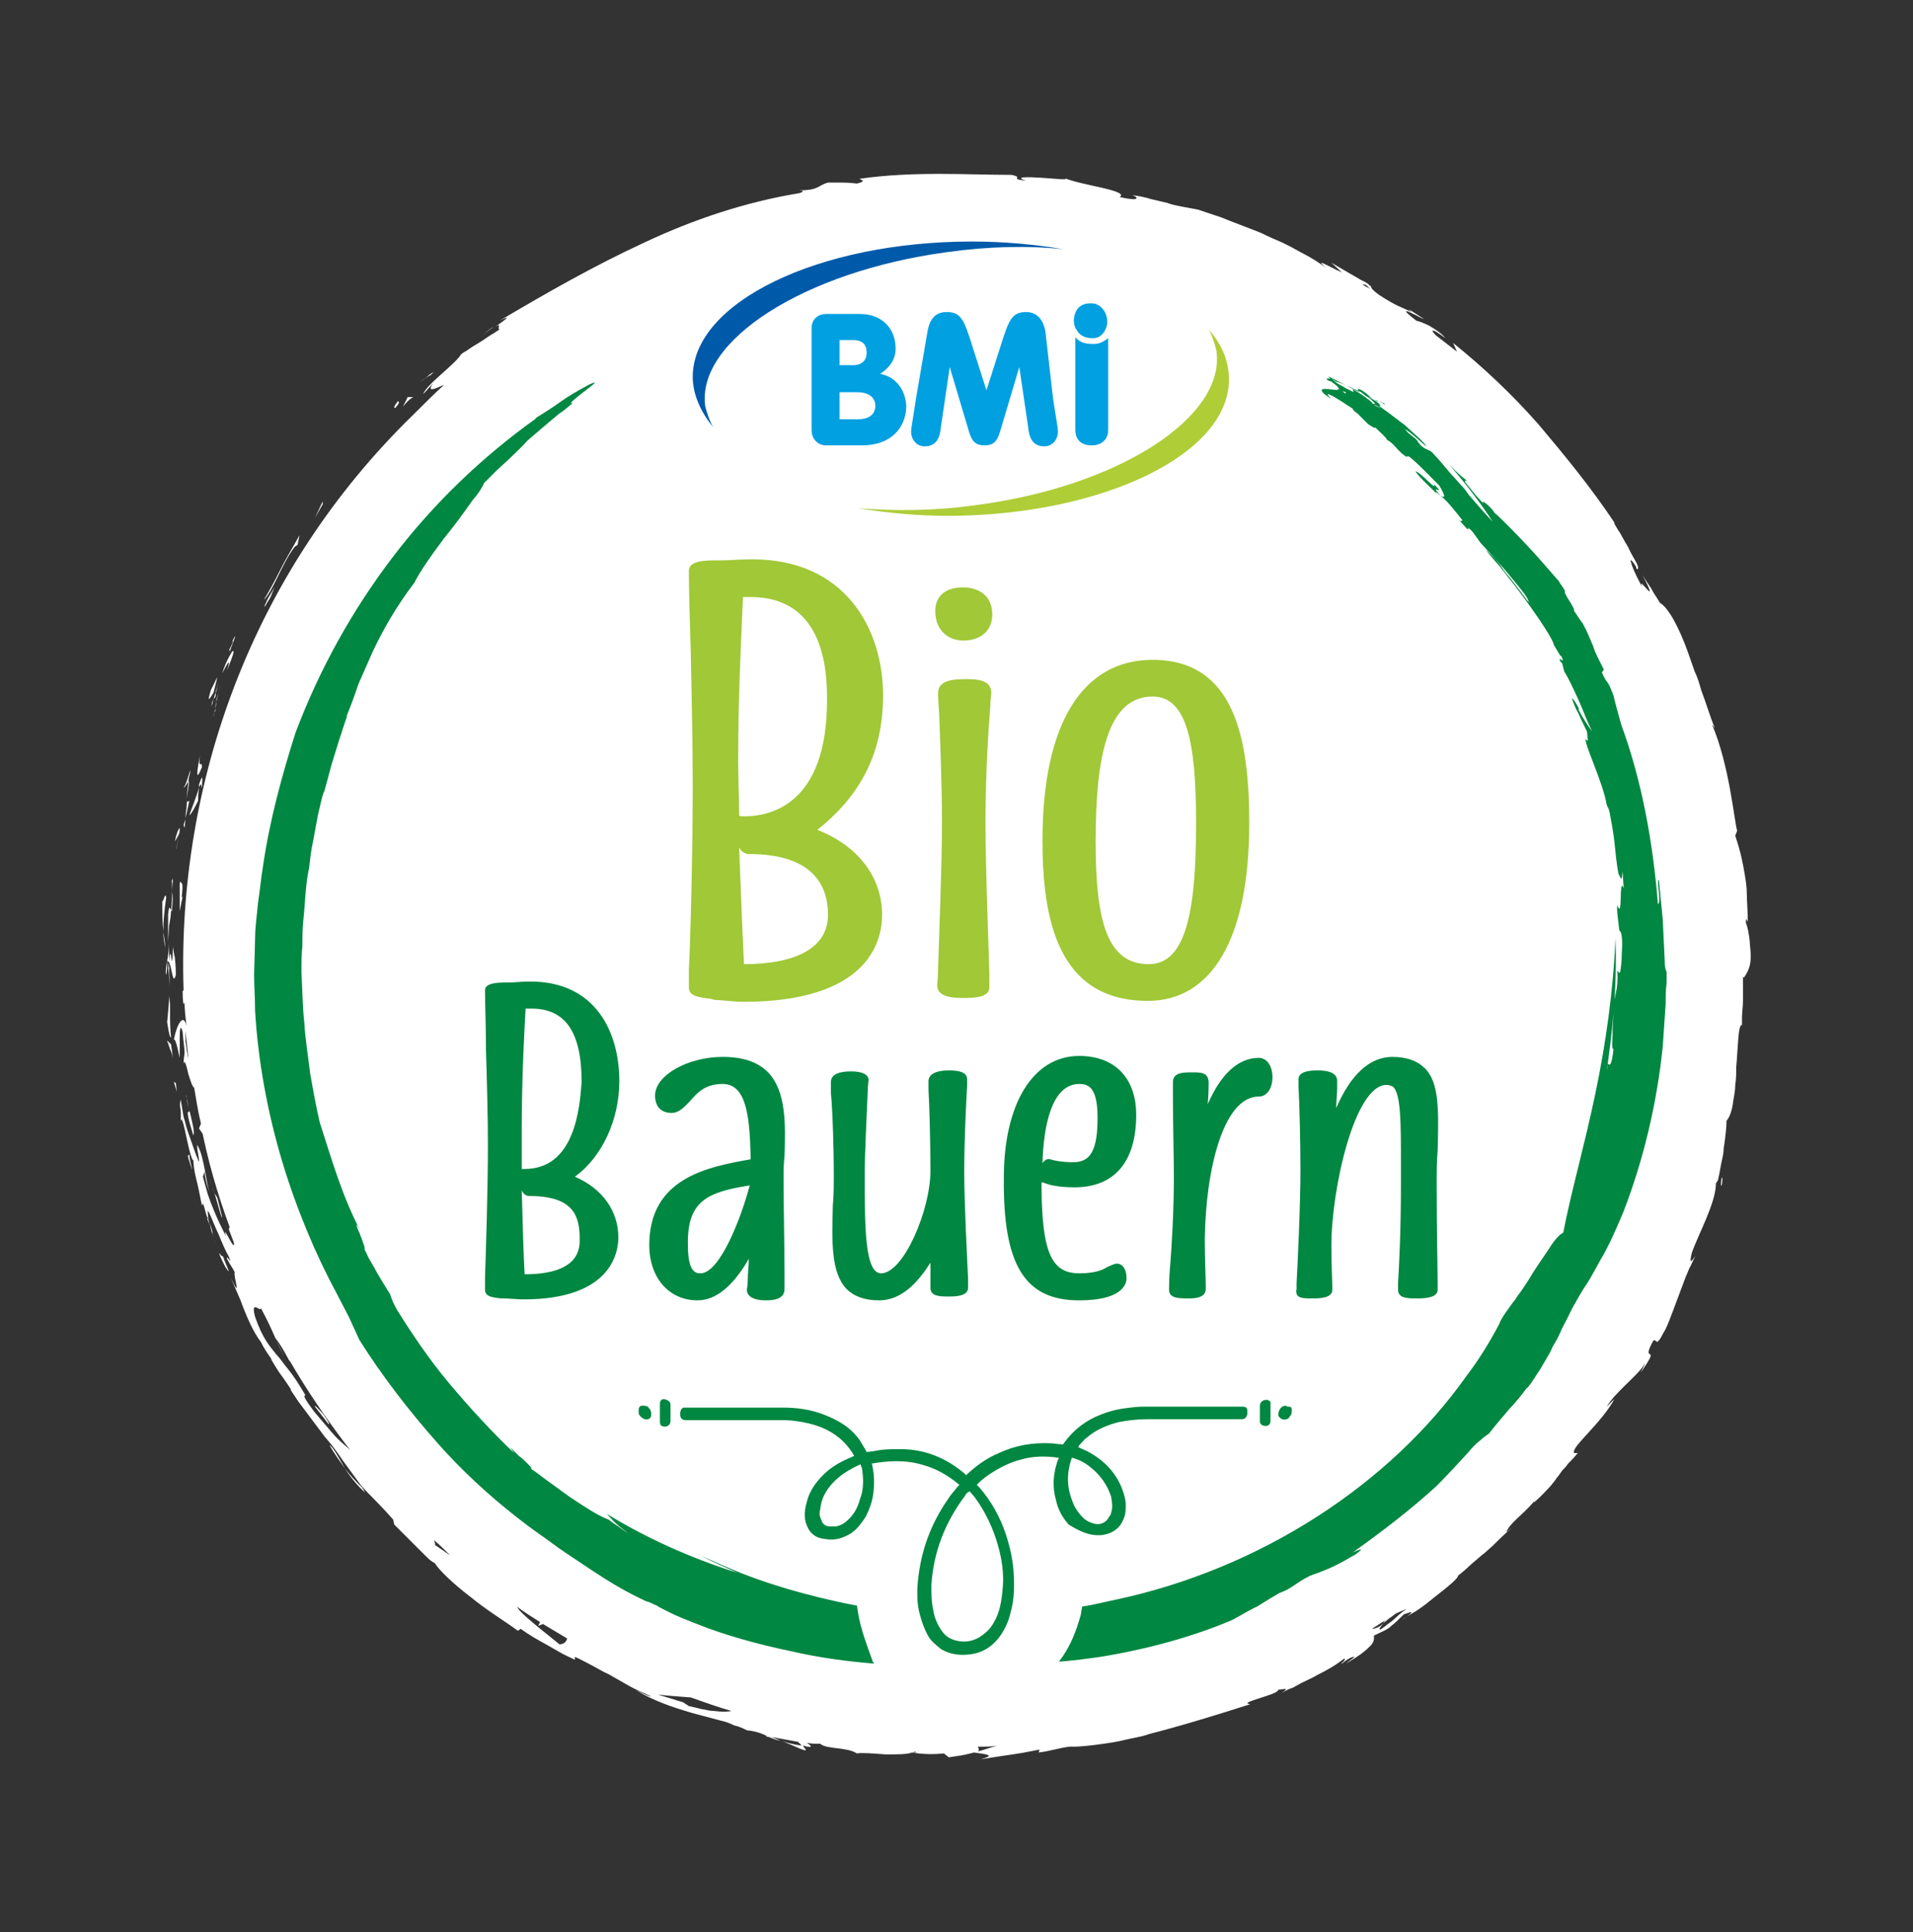
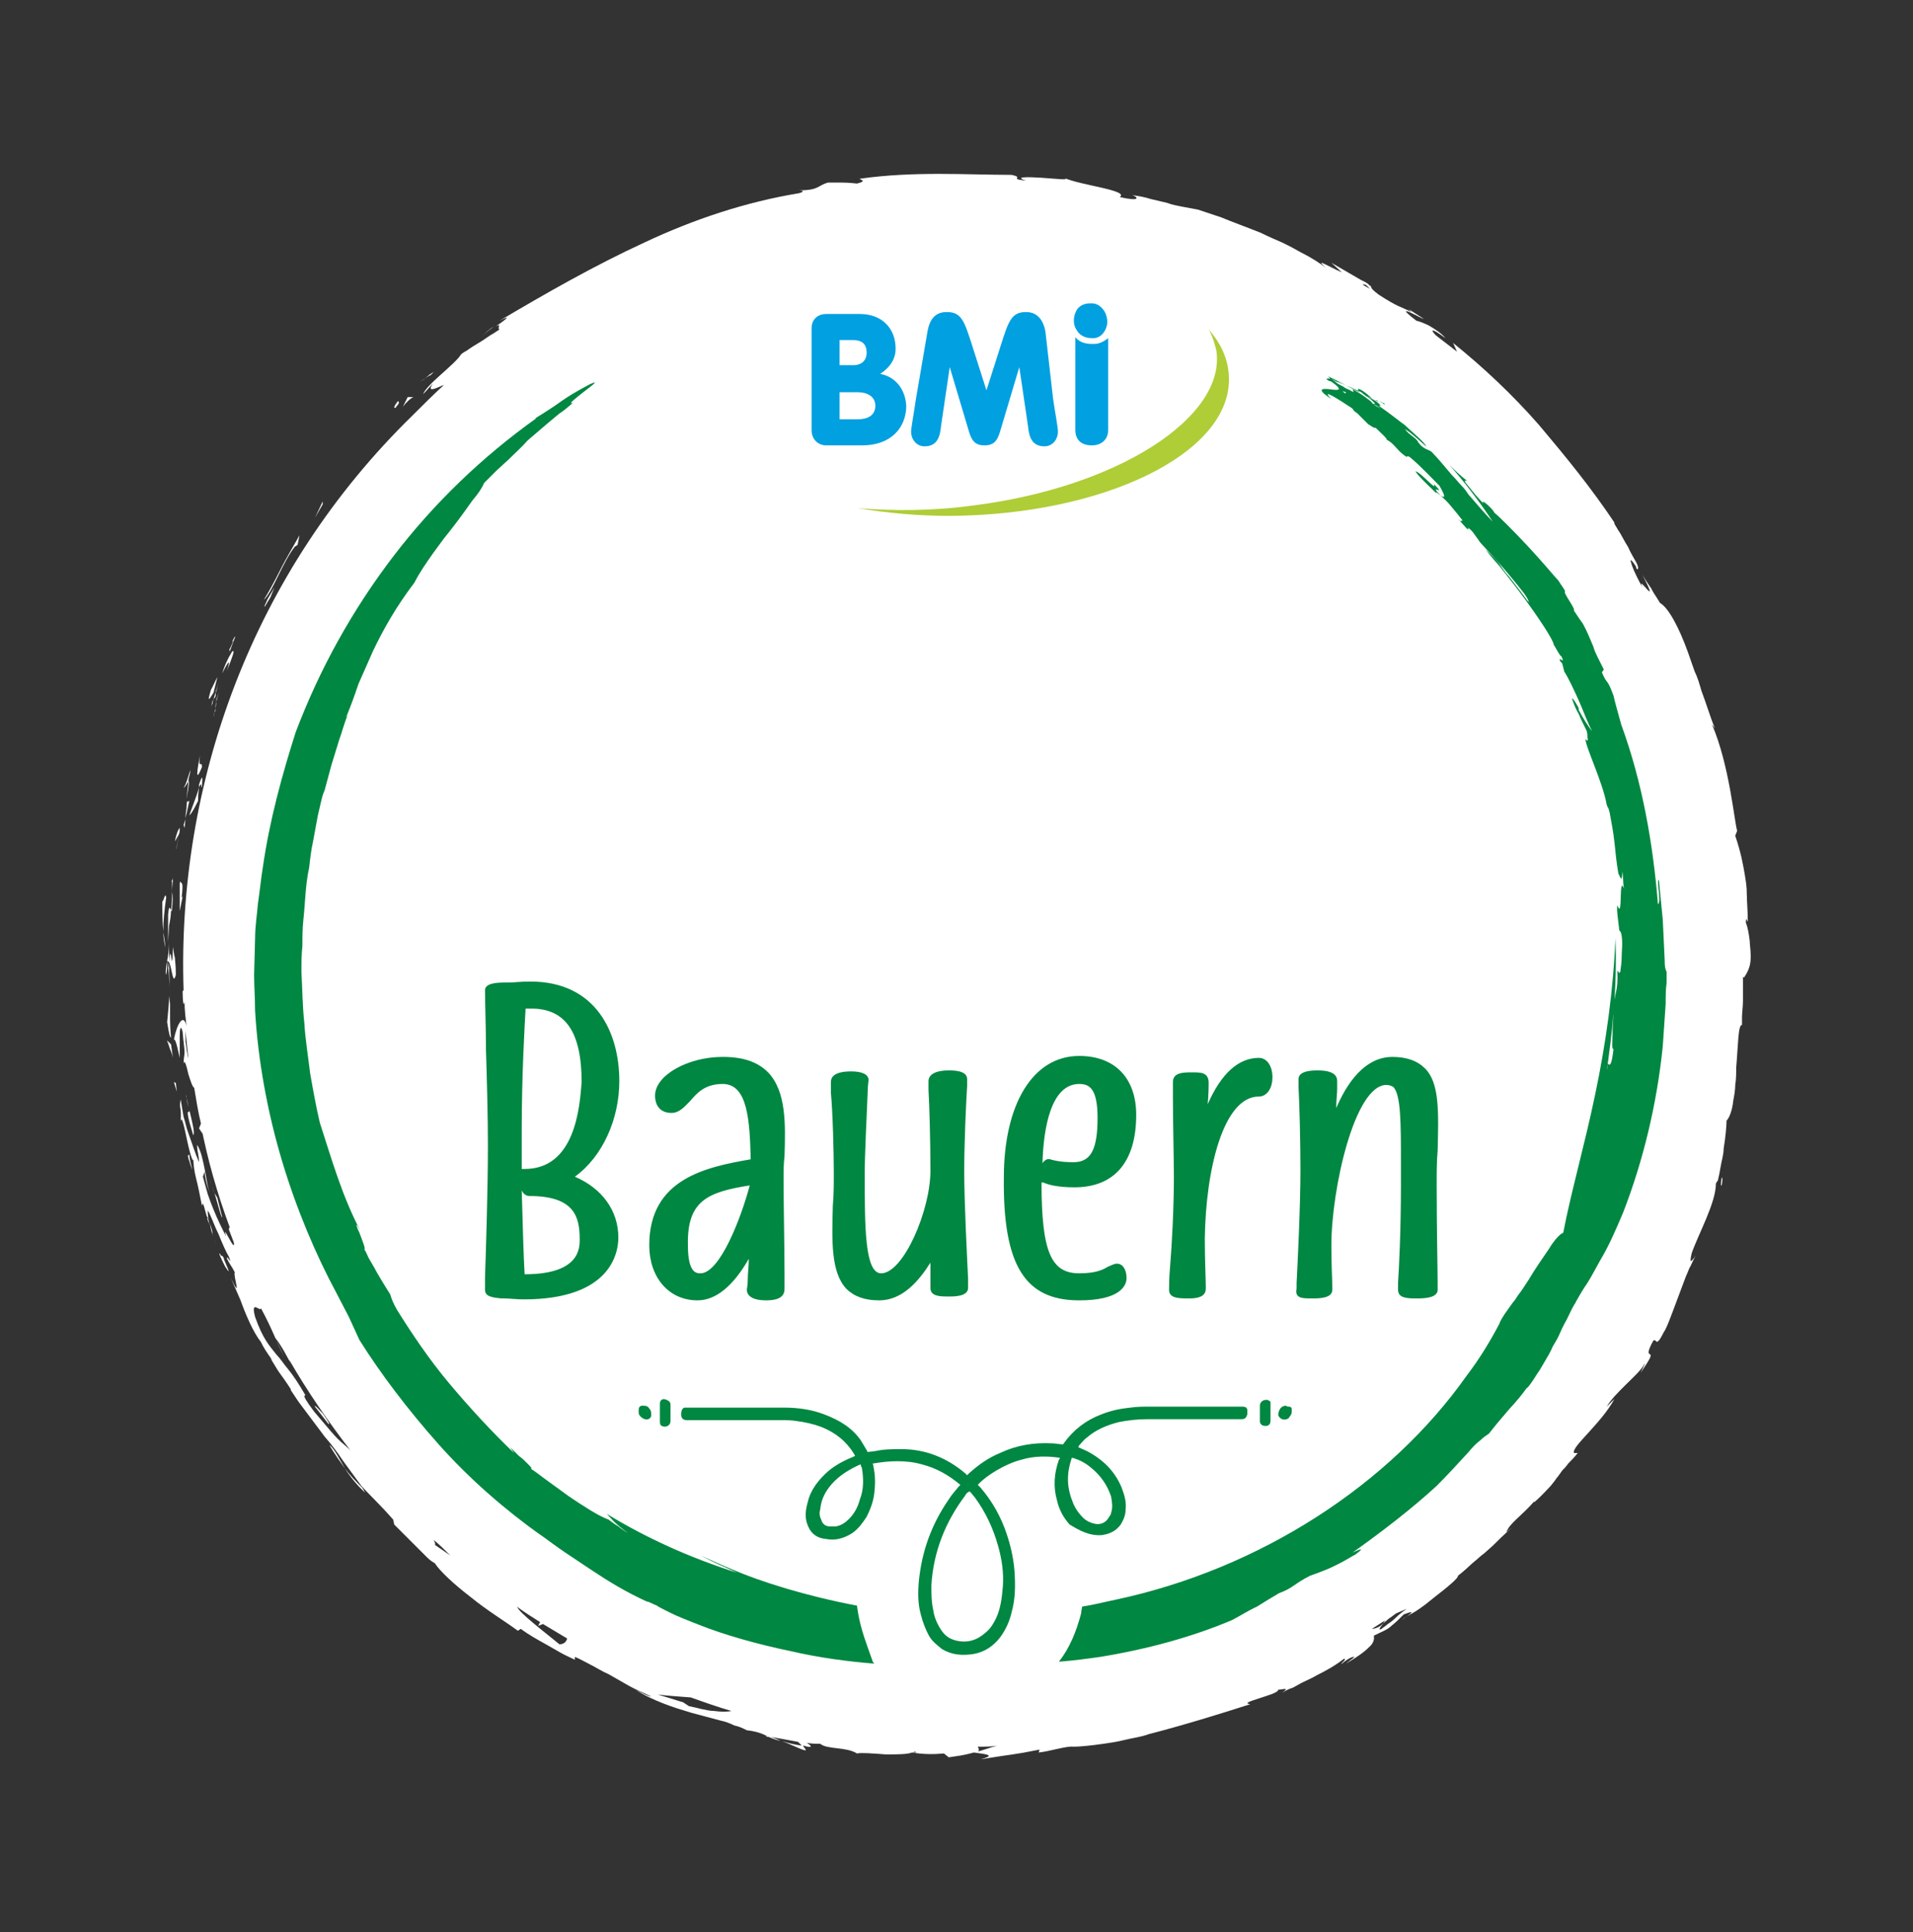
<svg xmlns="http://www.w3.org/2000/svg" viewBox="0 0 198 200" enable-background="new 0 0 198 200">
  <rect x="0" y="0" width="198" height="200" fill="#333333" stroke="none" />
  <style type="text/css">.st0{fill:#FFFFFF;} .st1{fill:#005AAA;} .st2{fill:#00A0E1;} .st3{fill:#AFCD37;} .st4{fill:#A0C837;} .st5{fill:#008741;}</style>
  <path class="st0" d="M20.9 79.4c0-.8-.4.4-.2-1.2-.2 1-.6 3.2.2 1.2zm-1.4 1.5l-.2 1.8c.3-1.6.3-1.9.2-1.8zm0 0s0-.3.1-.6.1-.6.1-.6c-.2.6-.5 1.7-.7 1.8.1.1.4-.5.5-.6zm1.1.6c-.3 1.1-.9 2.5-1 2.9.3-.3.5-.7.9-1.5 0-.3 0-.6.1-1.4.3-.7.2 0 .3 0 0-.5.2-1.8-.3-.3v.3zm-1.3 2.2c-.1.5-.1 1-.1 1s.1-.5.2-.9c.1-.5.2-.9.2-.9-.1 0-.3.3-.2-.2 0 0-.1.5-.1 1zm.2.7zm-.4 1.3l.1-.9-.2.6.1.3zm-1.4 3.4v-1.8.9.9zm-.6 9c0-.5-.1-1-.2-1.6 0 .5.1 1 .2 1.6zm.1-5.2c-.1-.8-.4 1-.4.2 0 1.3 0 2.4.1 3.3 0-1 .1-2.1.3-3.5zm.5 15.2l-.2-.2-.2-.2s0 .1.1.3l.2.6c.2.4.3.9.3.9l-.2-1.4zm1-22.6v.2-.2zm-.1 6.2v2.6l.3-1.5-.1.1c.2-1.7 0-1.4-.1-1.6-.1-.1-.1.1-.1.4zm-.1-5.3c-.1.8-.2 1.3-.3 1.5.1-.1.2-.6.3-1.5zm.1-.7c-.1.1-.3.4-.5 1.4l.4-.7c.1-.2.1-.4.1-.7zm14.8-33.8l-.8 1.7.8-1.4v-.3zm-2.9 4.7l.3-.2.2-1c-.6 1.1-1.4 2.4-2 3.6-.6 1.2-1.2 2.3-1.7 3.1.9-.8 1.9-3.8 3.2-5.5zm-6.3 9.7c.5-1.2-.5.6 0 0zm-3.2 15.1zm20-39.3c.5-.5.2-.5.2-.6-.8 1-.1.7-.2.6zm3.7-3.4l.2-.2s-.4.2-.7.5c-.3.3-.7.5-.7.5l.9-.6c.1 0 .2-.1.3-.2zm-1.9 2.4h-.6l-.5 1c.3-.4.8-.9 1.1-1zm-15.4 21.7s.2-.3.3-.5c.2-.3.3-.5.3-.5l.4-1c-.1.2-.4.7-.7 1.2-.2.5-.4.8-.3.8zm-5.4 10c0-.2.1-.4.1-.4-.1.1-.2.3-.2.8 0 0 0-.2.1-.4zm.1-1.1l.4-1.6c-.2.3-.8 1.7-.6 1.1-.5 1.6-.3 1.3.2.5zm2.2-5.7c-.1.1-.1.2-.1.2-.1.2-.2.6-.5 1.1.3-.2-.4 1.4.6-1.3zm-2 5.6c.1.2.1-.2.3-.9l-.5 1.7c.1-.2.3-.2.2-.8zm1.2-2.2c.6-1.5.8-2.1.6-2-.1 0-.2.3-.4.6-.2.4-.5 1-.7 1.7.4-.8 1-1.9.5-.3zm-1.3 4.3c-.1.3-.1.5-.1.5l.1-.5c.1 0 .1-.2.1-.5s.1-.6.2-1c.2-.7.4-1.5.4-1.5s-.2.9-.5 1.7c0 .5-.1 1-.2 1.3zm-4.5 20.5c-.1-.2-.2-.6-.3.5v2.8l.1-1.7c.1-.5.2-1 .2-1.6zm-.1 10v-.6.3l-.1-.8c0 .9-.1 1.5-.2 2.7.2 1.3.3 1.6.4 1.6 0 0-.1-1-.1-1.9v-1.3zm4.4 19.6c-.1 0-.2-.1-.2-.3 0 .2.1.3.2.3zm-4.5-24.2c.3.6.4 2.5.7 1.3 0-1.1-.1-1.5-.1-1.8-.1-.3-.1-.5-.2-1.1-.1 3.7-.2-1.1-.4 1.6v-2c0 .7-.1 1.3-.2 1.9v-.1c0-.2.1-.2 0 0v.1c.1 0 .1 0 .2.1-.1 1.1-.1.2-.1-.2v.6c0 .3.1.8.1 1.3.1.9.1 1.9.1 1.9 0-.9-.1-1.8-.1-3.6zm5.5 26.4l-.5-2s-.1-.2-.3-.5c.4 1.3.7 2.6.8 2.5zm-5.2-31.9c.1-.8.1-1.3 0-1.8 0 .6 0 1.3-.1 2 .1 0 .1 0 .1-.2zm0-2.9v1.1c0-.5.1-1 .1-1.4l-.1.3zm.1-.5v.2-.2zm163.3 8.2c0-.6-.1-1.1-.1-1.5-.1-.8-.2-1.4-.4-1.9 0-.7.1-.2.2-.1 0-1.2-.1-2.1-.1-2.8 0-.8-.1-1.4-.2-2-.2-1.2-.4-2.3-1-4.1l.2-.5c-.3-1-.8-6.8-2.6-11 0 0 .1.1.3.4-.5-1.2-.9-2.6-1.4-3.9-.2-.7-.4-1.4-.7-2l-.7-2c-.9-2.5-2-4.6-2.9-5.1 0 0-.1-.2-.3-.5-.2-.3-.4-.6-.6-1-.5-.7-.9-1.4-.9-1.4 2 3.9-.7-.3 0 1.3-.4-.7-.9-1.7-1.1-2.3-.2-.6-.2-.8.4.1l.1.3c.2.1.2-.2 0-.6-.2-.4-.6-1-.9-1.7-.4-.6-.7-1.3-1-1.7-.3-.5-.5-.8-.4-.8-2.4-3.6-5.1-6.9-7.8-10.1-2.8-3.2-5.8-6-8.9-8.5l.4.9-2.2-1.7c-.5-.5-.6-.9 1 .3-.3-.4-1-.9-1.7-1.3-.6-.3-1.2-.5-1.3-.5-3.1-2.4 1.6.4.6-.3l-1.4-.9.3.3c-1.2-.6-1.4-.5-3.4-1.8-1.2-.9-.5-.7-1-1 0 0-.1-.2-.8-.5l-3.1-1.8 1.1 1c-1.4-.6-2.9-1.6-1.7-.5-.5-.4-1.4-1-2.6-1.6l-.9-.5-1-.5c-.7-.3-1.4-.6-2.2-1-1.5-.6-2.9-1.1-4.1-1.6l-2.4-.8-1.6-.3c-.5-.1-1.1-.2-1.6-.4l-1.7-.4c-.6-.2-1.2-.3-1.9-.4.6.2.9.7-1.3.2 1-.7-4-1.2-5.8-2 .8.3-.8.1-2.3 0-1.5-.1-2.9-.1-1.6.3-1.9-.2-.1-.3-1.5-.6-4.6 0-10.1-.4-15.7.4-.1.1.9.2-.3.5 0 0-.8-.1-1.5-.1h-1.5c-1.1.3-.9.8-3 .8.3 0 .7.1 0 .3-5.5.9-10.9 2.7-16 5.1-5.2 2.4-10.1 5.2-15 8.1 1.4-.7.6-.1-.4.6.7-.4.1.2.4.3l-.6.4c-.4.2-.9.6-1.4.9-.5.3-1 .6-1.4.9-.4.2-.6.4-.6.4-.2.4-1.2 1.3-2.1 2.1-.9.8-1.7 1.6-1.8 2l1-1.1c-.6.9.1.6 1 .2.1 0 .2-.1.2-.1-1.1 1-2.2 2.1-3.3 3.2-16.6 16.2-24.4 38-23.7 59.5l-.1.1c0 1 .1 1.7.2 1.1 0 .8.1 1.6.2 2.5-.3-1.4-1-.2-1.3 1.4.1 0 .2 0 .6 1.9v-2.2c0-.8.1-1.3.3-.5.1 1.2.2 1.7.2 2.1 0 .4-.1.6-.1 1.2.1-.5.3.2.5 1.1.2.6.4 1.3.6 1.4.2 1.2.4 2.5.7 3.7l-.2.5.4.6-.2-.9c.7 3.6 1.7 7.1 3 10.6-.1-.1-.1 0-.1.2l.5 1.3c.2 1.3-1.3-2.3-.8-.6-.4-.8-.9-1.8-1.3-2.8-.2-.5-.4-1-.6-1.6l-.5-1.8.2-.6c-.1.1.2 1.7.6 2.4-.3-.5-.4-1.5-.6-2.5-.2-1-.4-2-.8-2.6 0 0 0 .5.1.9.1.5.1.9.1.9-.4-.9-.7-1.9-1.1-3-.2-.5-.3-1.1-.5-1.7l-.3-1.8c-.2 1.1.1.5 0 2.3.1-.8.4.7.7 2.1.3 1.4.7 2.6.6 1.4 0 .9.1 1.6.3 2.4.1.4.2.8.3 1.3l.3 1.5c.1-.1 0-.8.5 1.1.1.1.2.3.2.4v.1-.1c0 .1.1.1 0 0-.1-.5-.1-.9-.1-1 .3.4.6 1.4 1.1 2.4.4 1 .8 1.9 1.1 2.4.4 1.1-.3-.4-.2.2 0 0 .2.4.4.7.2.3.4.7.4.7-.2.3.8 3.1-.4.6l1 2.3c.5 1.4 1.3 3.3 2.1 4.3.5 1.1 1.7 2.5 1 1.7 0 0 .1.2.3.5.2.3.4.7.7 1.1.6.8 1.1 1.6 1.1 1.6v.1l.8 1.2.9 1.2 1.8 2.4c.7.8 1.3 1.6 1.9 2.5l1.9 2.6c.9 1 1.9 1.9 3.3 3.5l.1.5 2.3 2.3 1.1 1.1c.3.3.6.5.8.6.5.8 2 2.2 3.7 3.5 1.7 1.4 3.7 2.6 4.9 3.5l.3-.2c.8.6 1.7 1.1 2.6 1.6l1.4.8c.5.3 1 .5 1.6.8v-.3c.5.2 1 .5 1.6.8.6.3 1.2.7 1.9 1l2.1 1.2c.7.4 1.5.7 2.3 1.1-.3 0-1-.4-1.6-.7.9.6 1.8 1 2.8 1.4 1 .4 2 .7 3 1l3 .8c.5.1 1 .3 1.4.5.5.1.9.3 1.3.5.9.1 1.5.3 2.1.6h-.2c.1 0 .2.1.4.1.4.2.8.3 1.2.4-.4-.2-.7-.3-1-.4.7.1 1.7.3 2.8.5l.4.4h.2c1 .3.8 0 .3-.3.5.1 1 .1 1.4.1.7.6 2.7.3 3.8 1 .4-.1 1.7 0 3 .1 1.1 0 2.2 0 2.7-.2 1.1.2 2.3.2 3.3.1l.5.4s.6-.1 1.3-.2c.6-.1 1.3-.3 1.3-.3 1.5.2 2.2.3.7.7 1.9-.3 2.6-.4 3.3-.5.7-.1 1.3-.2 2.8-.5l-.1.3c1.1-.1 2.9-.7 3.6-.6.6 0 1.7-.1 3.1-.3.7-.1 1.4-.2 2.2-.4.8-.2 1.7-.3 2.5-.6 3.5-.9 7.4-2.1 10.5-3.1-.7-.1 0-.3.9-.6s2-.6 2-.9c.4 0 1.3-.3.4.3.4-.2.7-.4 1.1-.5l.9-.5c.6-.3 1.1-.5 1.6-.8 1-.5 1.9-1 2.8-1.7.4 0-.5.6-.2.5.2-.2.9-.7 1.2-.7.3-.1-.4.4-.8.7.7-.4 1.3-.8 1.7-1.1.4-.3.7-.6.9-.8.4-.5.3-.8.3-1 .8-.4 1.4-.6 1.8-1 .5-.4.8-.7 1.3-1.2.6-.2 1.5-.6-.2.6.2-.2.7-.5 1.4-.9.3-.2.6-.4 1-.7l1-.8c1.3-1 2.5-2 2.4-2.2.3-.2 1.3-1.1 1.5-1.3.5-.4.9-.8 1.2-1l.9-.8c.5-.5 1-1 2-1.9l-.6.5c.4-1 1.5-1.6 2.9-3.2v.1c.9-.8 1.4-1.4 1.7-1.7.3-.4.5-.6.6-.8.2-.2.3-.4.6-.8.2-.2.4-.4.6-.7.3-.3.6-.6 1-1.1h-.4c-.1-.4.6-1.1 1.5-2.1s2-2.2 2.7-3.5l-.4.4-.4.4c.4-.7 1.1-1.4 1.9-2.2.8-.8 1.6-1.5 2-2.2.2-.3-.2.5-.4.9 2.3-3.3-.1-.7 1.3-3.3.4-.4.2.9 1.1-.9.3-.4.8-1.8 1.4-3.4l.9-2.4c.2-.4.3-.8.5-1.1.2-.4.3-.7.5-1-.4.5-.7 1-.4-.3.7-2 2.5-5.2 2.5-7.2.1-.2.2-.3.2-.3.1-.4.2-.9.3-1.5.1-.6.3-1.2.3-1.8.2-1.2.3-2.4.3-2.9.3-.3.6-1.1.7-2.1.1-.5.2-1.1.2-1.6.1-.6.1-1.2.1-1.8.2-2.3.2-4.5.6-4.4v-.8c0-.5.1-1.1.1-1.7v-2.5l.1.1c.7-1 .7-1.7.7-2.3zm-161.8 10.2c-.1-.4-.1-.8-.2-1.3v-1.1l.3 2.9c0-.1-.1-.3-.1-.5zm.2 1.3zm6.3 25.9c.6 1.4.4.9 0 0zm9.8 13.3c-.5-.4-1-.9-1.5-1.5s-1.1-1.3-1.7-2c-.9-1.2-1-1.5-1-1.6l.1-.1c-.7-1.2-1.3-2.1-1.8-2.7-.5-.6-.8-1.1-1.2-1.5-.7-.9-1.4-1.6-2.2-3.9-.5-1.9.6-.4.6-.9 1.2 2.2 1.6 3.5 2.4 5l-.9-1.9c.5.6 1.3 2 1.7 2.9-.1-.2-.2-.4-.3-.7 1.9 3.3 4.1 6.5 6.5 9.6-.2-.3-.5-.5-.7-.7zm9.3 10.3c.1 0 0-.3-.1-.5.6.5 1.1 1 1.7 1.6l-1.6-1.1zm12.9 10.3c-.2-.2-3.6-2.8-4.2-3.6l-.2-.3c.8.6 1.6 1.1 2.4 1.6l-.2.4.5-.2 2.5 1.5c-.1.4-.4.6-.8.6zm16 6.9c-.4 0-.8-.1-1.3-.2-.4-.1-.8-.2-1.3-.3l-.6-.4s-.7-.2-1.3-.4c-.7-.2-1.3-.4-1.3-.4.7.1 2 .2 3.4.3 1.4.5 2.8 1 4.2 1.4-.4.1-1.1.1-1.8 0zm20.6 4.3l.2-.1c.1.1.4.1-.2.1zm7.7-.4c-.6.2-1 .3-1 .3.2-.1.1-.3 0-.5.7 0 1.4 0 2-.1-.4.1-.7.2-1 .3zm39.2-151.5l.4.4c-1.1-.6-.8-.5-.4-.4zm2.9 138.1c-.3.3-.7.5-.9.7-.3.2-.4.3-.4.3-.4.2-.2-.1.2-.6-.2.2-.3.3-.5.4-.4.2-.6.2-.7.2l1.4-.9c-.1.1-.2.2-.2.3l.6-.5c.2-.1.4-.3.7-.5.5-.2.9-.4 1.2-.5-.1 0-.8.5-1.4 1.1zm-93.2-133.8c-.2.2-.6.4-1.2 1 .3-.3.7-.7 1.2-1zm-17.1 113.6c.2.1-.1-.4-.6-1.1-.4-.4-.9-1-.8-.7l1.4 1.8zm-14.5-31.7c.1.5.3 1.1.5 1.8.2-.2-.1-1.3-.4-2.6v.2c-.2-.1-.2.1-.1.6zm-1.7-24.5v-.1c-.1.2-.1.2 0 .1zm.2 20.8l.3 1-.1-.9-.2-.1zm1.5 2.6c-.1-.4-.2-.8-.2-1.2-.1-.1.1.5.2 1.2zm2.2 7.4c.1.3.3 1.1.5 1.6-.2-.6-.4-1.2-.5-1.6zm156.5.7c.1-.6.1-.8 0-.8-.1.6-.1.9 0 .8zm-155.4 7.1c-.3-.3.2.7.5 1.3.4.6.6.9-.1-.7-.1-.6-.4-.3-.4-.6zm60.6 51.3l-.3-.4c-.9-.1-1.6-.3-2.2-.5 1.3.5 2.6 1.2 2.5.9zm-64-61.6c.1.3.1.5.2.7.1.4.3.9.3.9-.2-.9-.3-1.2-.3-1.6-.1 0-.1.3-.2 0zm0 0v-.2.2zm18.4 35l-.3-.5c-.6-.6-1.2-1.2-1.8-2 .5.8 1.3 1.8 2.1 2.5zm-15.8-26.7c-.3-.8 0-.1 0 0zm12.1 21.8c.6 1 1.1 1.7 1.6 2.4-.7-1.2-1.2-2.2-1.6-2.4zm-12.1-21.8l.4 1.1c-.2-.5-.3-.9-.5-1.3l.1.2zm-4.2-20.1v-.2.2zm3.9 19.1c-.1-.3-.1-.5-.2-.7-.1-.1-.1 0 .2.7zm0-.2c.1.3.1.7.3 1.1 0-.2-.1-.6-.3-1.1zm-4.5-25.7c.1-.4.1-.9.1-1.4-.1.4-.2 1.3-.1 1.4z" />
-   <path class="st1" d="M73.8 44.2c-1.3-1.6-2.1-3.4-2.1-5.2 0-7.7 13-14 28.9-14 3.3 0 6.5.3 9.5.8-3.7-.4-7.8-.3-12.1.3-14.8 2-26 9.2-25 16 .2.7.4 1.4.8 2.1" />
  <path class="st2" d="M113.3 35.6h-.3c-.7 0-1.3-.2-1.7-.7v9.6c0 1.1.7 1.6 1.7 1.6s1.7-.6 1.7-1.6v-9.5c-.5.4-1 .6-1.4.6zm-1.9-1.5c.3.6.9.9 1.6.9h.2c.6 0 1.1-.5 1.3-1.1.2-.5.1-1.2-.2-1.7-.2-.3-.5-.6-.8-.7-.2-.1-.4-.1-.7-.1-.5 0-1 .2-1.3.6-.4.6-.5 1.5-.1 2.1zm-20.3 4.6c.6-.4 1.6-1.2 1.6-2.6 0-2.1-1.4-3.6-3.7-3.6h-3.5c-.8 0-1.5.5-1.5 1.5v10.5c0 1 .7 1.6 1.5 1.6h3.7c3.2 0 4.6-2 4.6-4.1-.1-1.7-1.1-3-2.7-3.3zm-4.2-3.5h1.4c.9 0 1.4.4 1.4 1.3 0 .8-.5 1.3-1.4 1.3h-1.4v-2.6zm1.9 8.2h-1.9v-2.8h1.9c.9 0 1.8.4 1.8 1.4 0 1-.8 1.4-1.8 1.4zm19.4-9.1c-.3-1.6-1.2-2-2-2-1.5 0-1.8.9-2.6 3.4l-1.5 4.7-1.5-4.7c-.8-2.5-1.1-3.4-2.6-3.4-.8 0-1.7.3-2 2l-1.2 7c-.2 1.4-.5 3-.5 3.4 0 .7.5 1.5 1.4 1.5 1.3 0 1.6-1 1.7-2.1l.9-6.1 2 6.7c.3 1 .7 1.4 1.6 1.4.9 0 1.3-.4 1.6-1.4l2-6.7.9 6.1c.1 1.1.4 2.1 1.7 2.1.9 0 1.4-.8 1.4-1.5 0-.5-.3-2-.5-3.4l-.8-7z" />
  <path class="st3" d="M127.2 39.3c0-1.9-.7-3.6-2.1-5.2.4.7.6 1.4.8 2.2 1 6.9-10.2 14.1-25 16-4.3.6-8.4.6-12.1.3 3 .5 6.2.8 9.5.8 15.9-.1 28.9-6.4 28.9-14.1z" />
-   <path class="st4" d="M91.4 72c0-7-4-14.1-13.5-14.1-1.6 0-2.3.1-3 .1h-.7c-1.5 0-2.9.1-2.9 1.1 0 2.1.1 5 .2 8.5.1 4.8.2 9.7.2 13.7 0 6.1-.2 15.2-.4 19.1v1.8c0 .9.9 1 2.3 1.2l.4.1c.5 0 2 .2 2.9.2 12.8 0 14.4-6.1 14.4-9 0-4-2.6-7.2-6.7-8.8 4-3.2 6.8-7.4 6.8-13.9zm-5.7 22.7c0 3.4-3.3 5.1-8.7 5.1-.1-2-.3-6.9-.5-12.1.2.5.7.7 1 .7 6.7 0 8.2 3.3 8.2 6.3zm-8.7-10.2c-.2 0-.5 0-.5-.1 0-2.1-.1-3.8-.1-5.6 0-7.5.4-14.3.5-17h.8c4.9 0 7.9 3.2 7.9 10.4.1 11.4-6.2 12.3-8.6 12.3zm42.3-16.2c-7.2 0-11.4 6.5-11.4 18.7 0 8.2 1.6 16.6 10.9 16.6 6.6 0 10.5-6.4 10.5-18.4 0-8.7-1.5-16.9-10-16.9zm-.4 31.5c-4.3 0-5.5-4.4-5.5-12.7 0-9 1.3-15 5.9-15 3.5 0 4.5 4.6 4.5 13.1 0 9.3-1.1 14.6-4.9 14.6zm-19.2-39c-2.6 0-2.9 1.7-2.9 2.4 0 2.3 1.6 3.1 2.9 3.1 1.8 0 3-1 3-2.7 0-2.1-1.6-2.8-3-2.8zm.3 9.5c-1 0-2.9 0-2.9 1.4 0 .2 0 .9.1 2 .1 2.7.3 7.8.3 11.2 0 4.7-.3 11.8-.4 15.2 0 1.1-.1 1.7-.1 1.9 0 1.3 1.9 1.3 2.7 1.3 1 0 2.7 0 2.7-1.1v-1.5c-.1-3.3-.4-10.9-.4-15.7 0-4.7.3-9.6.5-11.9 0-.7.1-1.2.1-1.4 0-1.4-1.7-1.4-2.6-1.4z" />
-   <path class="st5" d="M111.7 134.6c4.2 0 4.9-1.5 4.9-2.3 0-.9-.4-1.5-1-1.5-.3 0-.6.2-.9.3-.5.3-1.2.7-3 .7-2.9 0-3.9-2.2-3.9-9.4h.2c.4.2 1.4.5 3.2.5 4.2 0 6.4-2.7 6.4-7.5 0-3.8-2.2-6.1-5.9-6.1-4.8 0-7.8 5-7.8 12.6-.1 9.1 2.2 12.7 7.8 12.7zm0-22.4c1 0 1.9.4 1.9 3.5 0 3.3-.7 4.6-2.5 4.6-1.3 0-2.1-.2-2.4-.3-.3-.1-.6.1-.8.4.1-3.7.9-8.2 3.8-8.2zm60.6-12.8l-.2-4.2-.4-4.1c-.3-.1.3 2.3-.1 2.5-.5-6.2-1.6-12.6-3.8-18.6-.3-1.1-.7-2.5-.8-3-.7-1.9-.6-1-1.2-2.4l.2-.3c-.5-1-.9-1.7-1.1-2.4-.3-.7-.6-1.5-1.1-2.4-.1-.1-.5-.7-.9-1.3.2-.2-1.2-1.9-.9-2-.2-.4-.4-.6-.7-1.1-.3-.3-1.7-2-3.2-3.6-1.5-1.6-3-3.1-3.4-3.4l-.2-.3c-.8-.9-1.3-1.1-.9-.6l-1-1.1.1.1-.9-1.1c-.2-.2-.3-.5.1-.3-.7-.5-1.3-1.1-1.9-1.7 1.5 1.7 3.2 3.9 4.5 5.9-.7-.7-1.8-2-2.5-2.8-.2-.3-.4-.6-.7-.9-.3-.3-.6-.7-1-1.1-.7-.8-1.4-1.7-2.1-2.4-.3-.3-.8-.2-1.4-1-.2-.5-.9-.7-1.4-1.4.8.5 1.5 1.2 2.2 1.8 0-.3-1.7-1.7-2.2-2.2-.3-.2-1.8-1.4-2.7-2 .4.1 0-.3-.5-.6-.2-.1-.4-.2-.7-.4.2.1.5.2.7.4l-.7-.6c-.6-.5-1.1-.7-.9-.4-.1 0 0 .1.1.2l-.6-.3c-1.5-.8-2.9-1.5-2.6-1.3.2.2.2.2.1.2s-.2-.1-.2 0c-.1 0-.2 0 .1.2l.3.1c1.4 1 .6.9-.1.8-.8-.1-1.6-.1.1 1-1.2-1.2.7 0 2.2 1 0 .1.2.3.5.5l1.1 1.1c.9.6.6.3.8.4.4.4 1.3 1.2 1.1 1.2.8.4 1 1 1.8 1.6.7.5 0-.1.6.2 1.1.9 2.4 2.3 3.1 3 .2.4.9 1.5.1 1-1.4-1.5.8.3-.7-1.2.4.9-1.4-1.3-1.9-1.3.4.6 1.4 1.5 2.2 2.3l-.1-.2c.4.3 1 .8 1.5 1.4.5.6 1 1.2 1.3 1.6-.3-.1 0 .3-.5-.2l.9 1c.1.1.3.2.1-.1.3.2.5.4.7.7l.5.7c0 .1 1.3 1.4 2.5 2.8s2.3 2.8 2.2 2.7c.3.4.4.7.5.9-.1-.1-.1-.2-.2-.2-.5-.7-1.2-1.6-1.9-2.5-.4-.4-.7-.9-1-1.3-.3-.4-.6-.7-.9-1l-.5-.5c.1.2.6.8 1.4 1.7.7.9 1.6 2 2.4 3.1 1.7 2.3 3.2 4.6 3.2 5 .4.7.8 1.4.8 1.2.5 1.1-.4-.2-.1.6 0 0 0-.1.2.2l.2.8c.5.8 1 1.9 1.5 3s.9 2.3 1.4 3.2c-.4-.5-.8-1.1-1.4-2.2v-.2c-.1-.2-.6-1.1-.7-1 .2.6.4 1.1.7 1.6.2.5.5 1.1.8 1.7.1.2.1.5.1.7.1.4 0 .4-.1.3l-.1-.1c0 .8 1.8 4.5 2.2 6.8.2.6.1 0 .3.8.2 1.1.4 2.1.5 3.1.1 1 .2 2 .4 3.2.3.7.4.8.4-.2 0 0 .1.5.1.9 0 .5.1.9.1.9-.6-1.6-.1 3.4-.7 1.7-.1.5.1 1.6.2 2.6.1.1.3.2.3 1.5-.1 1.8 0 1.4-.2 2.8-.2.3-.2-.2-.3-.1.1 2.3-.3 2-.4 4.1 0 .7-.1 1.6-.1 2.5 0 .8-.1 1.5.1 1.5-.2 1.8-.4 1.7-.6 1.5 0 0 0 .4-.1.7-.1.4-.1.7-.1.7.7-4.6 1.2-9.5 1-14.4-.2 5.3-1 11-2.1 16.2-1.1 5.3-2.5 10.1-3.3 14.3-.3.1-.9.7-1.5 1.7-.6.9-1.4 2-2.1 3.2-.4.6-.7 1.1-1.1 1.6-.2.3-.3.5-.5.7l-.5.7c-.6.8-.9 1.4-.9 1.5-1 1.9-2.1 3.7-3.4 5.4-7.9 11.2-21.3 20-36.4 23.2-1 .2-2.1.5-3.4.7 0 .2-.1.4-.1.7-.5 1.9-1.2 3.6-2.3 5 1.4-.1 2.9-.3 4.3-.5 4.9-.8 9.6-2.1 13.6-3.8.8-.4 1.7-1 2.6-1.4.8-.5 1.6-1 2.3-1.4 1.4-.5 1.6-1 3.2-1.8.6-.2 1.1-.4 1.6-.6.5-.2.9-.4 1.3-.6.8-.4 1.4-.8 1.8-1 .8-.6.8-.7-.3-.2 3.1-2.2 6.2-4.6 8.7-6.9 1.1-1.1 2.2-2.3 3.3-3.5.4-.5.8-.9 1.2-1.2.3-.3.6-.5.9-.7 1.1-1.4 1.5-1.8 1.9-2.3.4-.5.9-.9 2-2.4.2-.1.6-.7 1.1-1.5.3-.4.5-.8.8-1.3.3-.5.6-1 .8-1.5.3-.5.6-1 .8-1.5.2-.5.5-1 .7-1.4.4-.8.7-1.5.9-1.7l-.3.5c.5-.9 1-1.8 1.5-2.5.5-.8.9-1.6 1.3-2.3.9-1.5 1.6-3.1 2.4-5 2.1-5.4 3.5-11.3 4.1-17.2.1-1.5.2-3 .3-4.4 0-.7 0-1.5.1-2.2v-1.1c-.2-.4-.2-.8-.2-1.2zm-33.1-58.7c-.4-.3-.2-.2.1-.1 0 .1 0 .1-.1.1zm2.6.9l.3.2c-.1-.2-.4-.4-.8-.7-.4-.3-.9-.6-1.3-.8l.1.3c-.2-.1-.5-.3-.8-.4l-.3-.2-.2-.1c-.2-.1-.4-.2-.6-.4l-.4-.3.7.4c-.5-.3.9.3 2.4 1 .2.2.5.4.8.6.4.3.7.6.6.7l.2.1.4.3c-.2-.1-.7-.4-1.1-.7zm-55.5 79.8c0 1.2 0 2.3-.1 3.4-.1 3.7-.2 6.9 1.4 8.6.8.8 1.9 1.2 3.4 1.2 2.4 0 4.1-2 5.3-3.9v2.6c0 .9 1 .9 1.9.9.6 0 2 0 2-.9v-.9c-.1-2.2-.4-7.9-.4-11.1 0-3.2.2-7.3.3-8.9v-.7c0-.9-1.4-.9-1.9-.9-1.8 0-2.1.7-2.1 1.1v.9c.1 1.7.2 5.2.2 8.4 0 4.1-2.8 10.6-5.1 10.6-1.7 0-1.7-4.8-1.7-10.4 0-1.7.2-5.9.3-8.2 0-.8.1-1.3.1-1.4 0-.6-.7-.9-1.8-.9-1.9 0-2.1.7-2.1 1.1v1.1c.2 2.1.3 6.3.3 8.3zm46.4 25.5c.3.1.7 0 .8-.3.2-.2.2-.4.2-.7 0-.2-.1-.3-.3-.3-.1 0-.2 0-.3-.1-.2 0-.4.1-.5.2-.2.2-.3.5-.3.8.1.2.2.3.4.4zm3.1-12.5c.7 0 2.1 0 2.1-.9v-.2c0-.6-.1-2.3-.1-4.4 0-5.8 2.4-16.6 5.7-16.6.3 0 .5.1.7.2.8.8.8 3.7.8 8v2.1c0 4.8-.2 8.7-.3 10.2v.7c0 .9 1 .9 2 .9.9 0 2.1-.1 2.1-.9v-.6c0-1.5-.1-5.4-.1-10.3 0-1.3 0-2.4.1-3.5.1-4 .2-7-1.3-8.5-.8-.8-1.9-1.2-3.4-1.2-2.3 0-4.3 1.8-5.8 5.3 0-.8.1-1.5.1-2v-.8c0-.5-.3-1.1-2-1.1-.5 0-2 0-2 .9v.8c.1 1.7.2 5.8.2 8.6 0 3.8-.3 9.8-.4 11.7v.6c-.2 1 .6 1 1.6 1zm-4.6 10.5c-.2 0-.4 0-.5.1-.2.1-.3.3-.3.5v1.7c.1.3.3.4.6.4s.5-.2.5-.5v-2s-.1-.1-.3-.2zm-8.1-10.5c1.4 0 1.7-.5 1.7-1v-.3c0-.7-.1-2.7-.1-4.9.1-7.1 1.9-14.7 5.6-14.7.8 0 1.4-.8 1.4-2s-.6-2-1.4-2c-2.1 0-3.9 1.6-5.3 4.8.1-1.1.1-2 .1-2.2 0-1.1-.8-1.1-1.7-1.1-.9 0-2 0-2 1v1.7c0 2.4.1 6.4.1 8.1 0 3.2-.2 7-.4 9.4-.1 1.1-.1 2-.1 2.3 0 .9 1 .9 2.1.9zm-56 12.5c.2-.1.3-.2.3-.4 0-.3 0-.5-.2-.7-.1-.2-.3-.3-.6-.3h-.1c-.3 0-.4.2-.4.5 0 .2 0 .4.1.5.2.3.6.5.9.4zm75.6-105.3l-.4-.2c.2 0 .3.1.4.2zm-78.6 70.3c0-5-2.4-10.3-9.2-10.3-1.1 0-1.7.1-2.1.1h-.5c-1 0-2.1.1-2.1.8 0 1.5.1 3.7.1 6.2.1 3.2.2 6.9.2 9.9 0 4.3-.2 10.8-.3 13.6v1.3c0 .7.7.8 1.7.9h.3c.4 0 1.4.1 2 .1 9.1 0 9.8-4.9 9.8-6.4 0-2.8-1.7-5.1-4.5-6.3 2.9-2.1 4.6-6 4.6-9.9zm-4.1 16.4c0 .9 0 3.6-5.7 3.6-.1-1.6-.2-5.1-.3-8.7.1.3.4.6.8.6 4.7 0 5.2 2.2 5.2 4.5zm-5.7-7.3h-.3v-4.1c0-5.6.3-10.7.4-12.5h.6c3.5 0 5.2 2.4 5.2 7.6-.2 2.7-.7 9-5.9 9zm12.9 7.9c0 3.3 2 5.7 5 5.7 1.9 0 3.7-1.5 5.3-4.3 0 .8-.1 1.5-.1 2 0 .7-.1 1.2-.1 1.2 0 .5.4 1.1 2 1.1s1.9-.6 1.9-1.2v-1.6c0-2.5-.1-7.2-.1-9.8 0-.8 0-1.5.1-2.3.1-3.3.2-6.7-1.7-8.7-1.1-1.1-2.6-1.6-4.7-1.6-3.6 0-7 1.9-7 4 0 1.1.6 1.8 1.7 1.8.8 0 1.3-.6 1.9-1.2.7-.8 1.5-1.8 3.4-1.8 2.6 0 2.8 3.8 2.9 7.8-4.6.8-10.5 2-10.5 8.9zm10.4-6.2c-.9 3.4-3.1 9.1-5.1 9.1-.4 0-1.3 0-1.3-2.9-.1-4.6 2-5.5 6.4-6.2zm36.4 36.2c.8-.1 1.5-.4 2-1.1.3-.5.5-1 .5-1.5.1-.8-.1-1.5-.4-2.3-.7-1.7-1.9-2.9-3.6-3.8l-.9-.4.1-.2c.3-.3.5-.6.8-.8.9-.8 2.1-1.3 3.3-1.6 1-.2 2-.3 3-.3h9.7c.4 0 .5-.2.6-.5v-.4c0-.3-.2-.4-.5-.4h-9.6c-.7 0-1.3 0-2 .1-1 .1-2 .3-3 .7-1.6.6-2.9 1.6-3.9 3 0 0 0 .1-.1.1h-.1c-.4 0-.8-.1-1.1-.1-1.9-.1-3.7.2-5.4 1-1.2.5-2.2 1.2-3.2 2.1l-.2.2-.2-.2c-1.9-1.6-4.1-2.5-6.6-2.5-.9 0-1.8 0-2.7.2l-.8.1-.1-.2-.6-1c-.9-1.3-2.2-2.1-3.8-2.7-1.3-.5-2.7-.7-4.2-.7h-10.2c-.2 0-.2.1-.3.2-.1.2-.1.4-.1.5 0 .4.2.6.6.6h9.7c.6 0 1.1 0 1.7.1.8.1 1.7.3 2.5.6 1.5.6 2.6 1.5 3.4 2.8l.1.2-.2.1c-1 .4-1.9.9-2.6 1.5-1 .9-1.8 1.9-2.1 3.2-.2.7-.3 1.4-.1 2.1.3 1 .9 1.6 2 1.7 1 .2 1.9-.1 2.7-.6.7-.5 1.1-1.1 1.5-1.7.4-.8.7-1.6.8-2.5.1-.9.1-1.8-.1-2.7 0-.1 0-.2-.1-.3 1.7-.3 3.5-.4 5.2.1 1.5.4 2.7 1.1 3.9 2.1l-.2.2c-.3.4-.7.8-1 1.3-1.8 2.6-2.8 5.4-3.1 8.5-.1 1.2-.1 2.3.2 3.4.2.8.5 1.6.9 2.3.3.5.8.9 1.3 1.3 1 .6 2.1.7 3.3.5 1.1-.2 2-.8 2.7-1.7.6-.8 1-1.7 1.2-2.6.4-1.4.4-2.8.3-4.3-.1-1.3-.4-2.6-.8-3.8-.6-1.8-1.5-3.4-2.7-4.8l-.3-.3c.9-1 2.9-2.2 4.5-2.6 1.3-.4 2.7-.4 4-.2 0 .1-.1.2-.1.2-.5 1.4-.6 2.8-.2 4.2.2.9.6 1.7 1.3 2.5 1 .6 2 1.2 3.4 1.1zm-25-3.7c-.2.8-.6 1.5-1.1 2-.4.4-.8.7-1.4.8h-.6c-.5 0-.8-.3-.9-.7-.2-.4-.2-.7-.1-1.1.1-1 .5-1.8 1.2-2.6.8-.9 1.8-1.5 2.9-2h.1c0 .1 0 .2.1.3.2 1.2.2 2.3-.2 3.3zm14.3 4.8c.4 1.4.6 2.8.5 4.2-.1 1.1-.2 2.2-.7 3.3-.3.6-.6 1.1-1.1 1.5-.9.8-1.9 1.1-3.1.8-.7-.2-1.1-.5-1.5-1.1-.4-.6-.7-1.3-.8-2-.2-.9-.2-1.7-.2-2.6.2-3.4 1.4-6.5 3.5-9.3.1-.2.2-.3.4-.4h.1l.5.6c1.1 1.5 1.9 3.2 2.4 5zm7.6-9s0-.1.1-.1c.7.2 1.3.5 1.9 1 1 .8 1.7 1.8 2.1 3 .1.6.2 1.1 0 1.7 0 .1-.1.3-.2.4-.3.6-.9.9-1.6.7-.4-.1-.8-.3-1.1-.6-.5-.5-.9-1.1-1.1-1.7-.6-1.5-.6-2.9-.1-4.4zm-22.1 15.9l-.1-.7c-5.3-1-10-2.5-12.8-3.7-1.2-.5-2.3-1-3.4-1.5 1.9 1 1.9.9 3.8 1.8-5-1.6-9.4-3.6-13.5-6.1.6.6.6.8 2.2 2 0 0-.5-.3-1-.7-.5-.3-1-.7-1-.7-1.1-.4-2.6-1.4-4.1-2.4l-2.2-1.6c-.7-.5-1.3-1-1.8-1.3.3.1 0-.2-.4-.6-.2-.2-.5-.5-.8-.7l-.9-.9.4.6c-2.3-2.2-4.6-4.7-6.7-7.2-2.1-2.5-3.9-5.2-5.4-7.6-.4-.7-.6-1.2-.7-1.6 0 0-.7-1.1-1.4-2.3-.3-.6-.7-1.2-.9-1.6-.2-.5-.4-.8-.4-.8.2.1-.2-.9-.5-1.7-.2-.4-.3-.7-.3-.8 0-.1.1.1.4.6-1.9-3.6-3-7.5-4.2-11.2-.4-1.7-.7-3.4-1-5.1-.2-1.7-.5-3.5-.6-5.2-.2-1.8-.2-3.5-.3-5.3 0-.9 0-1.8.1-2.7 0-.9 0-1.8.1-2.7.2-1.8.2-3.6.6-5.4.1-.9.2-1.8.4-2.7l.5-2.7.3-1.3c.1-.4.2-.9.4-1.3l.7-2.6.8-2.6c.3-.8.5-1.7.9-2.6l-.2.3c.5-1.2.9-2.3 1.3-3.5l1.5-3.4c1.1-2.3 2.4-4.6 4.3-7.1.5-1 1.2-2 1.9-3l1.1-1.5c.4-.5.8-1 1.1-1.4.7-.9 1.4-1.9 1.9-2.6.6-.7 1-1.3 1.2-1.8l1.3-1.3 1.2-1.1c.7-.7 1.4-1.3 2-2l2.1-1.8 1.2-1c.5-.3.9-.7 1.4-1.1-.6.2.3-.5 1.2-1.2.9-.7 1.6-1.2.5-.7-1.5.8-2.3 1.3-3 1.8-.7.5-1.3.9-2.6 1.7h.1c-5.6 4-10.6 8.8-14.8 14.3-4.2 5.5-7.6 11.6-10.1 18.2-1.4 4.4-2.7 9.1-3.4 14-.2 1.2-.3 2.4-.5 3.7-.1 1.2-.3 2.4-.3 3.7l-.1 3.7c0 1.2.1 2.4.1 3.7.3 5.2 1.3 10.6 2.8 15.6 1.5 5 3.5 9.7 5.6 13.6l1.3 2.5 1.1 2.4c2.2 3.5 5 7.2 8.2 10.8 3.2 3.6 6.9 6.8 10.7 9.5l-.4-.3c1 .7 1.9 1.4 2.8 2l2.7 1.8c1.8 1.2 3.6 2.3 5.8 3.3 0-.1.7.3 1 .4.1.1.5.3 1.3.7.8.4 1.8.8 3.1 1.3 2.5 1 6 2 9.4 2.7 3 .7 6.1 1.1 8.7 1.3-.1-.1-.2-.2-.2-.3-.6-1.7-1.2-3.2-1.5-5zm-20.3-19.3c.2.1.4.1.6 0 .2-.1.3-.3.3-.5v-1.7c0-.3-.2-.4-.4-.5-.4-.2-.7 0-.7.4v1.8c0 .2 0 .4.2.5zm73.9-105.7c-.1-.1-.2-.1-.3-.1l.1.1h.2zm.8-.2c0 .1-.1 0-.4-.2l.1.1c.4.3.6.4.3.1z" />
+   <path class="st5" d="M111.7 134.6c4.2 0 4.9-1.5 4.9-2.3 0-.9-.4-1.5-1-1.5-.3 0-.6.2-.9.3-.5.3-1.2.7-3 .7-2.9 0-3.9-2.2-3.9-9.4h.2c.4.2 1.4.5 3.2.5 4.2 0 6.4-2.7 6.4-7.5 0-3.8-2.2-6.1-5.9-6.1-4.8 0-7.8 5-7.8 12.6-.1 9.1 2.2 12.7 7.8 12.7zm0-22.4c1 0 1.9.4 1.9 3.5 0 3.3-.7 4.6-2.5 4.6-1.3 0-2.1-.2-2.4-.3-.3-.1-.6.1-.8.4.1-3.7.9-8.2 3.8-8.2zm60.6-12.8l-.2-4.2-.4-4.1c-.3-.1.3 2.3-.1 2.5-.5-6.2-1.6-12.6-3.8-18.6-.3-1.1-.7-2.5-.8-3-.7-1.9-.6-1-1.2-2.4l.2-.3c-.5-1-.9-1.7-1.1-2.4-.3-.7-.6-1.5-1.1-2.4-.1-.1-.5-.7-.9-1.3.2-.2-1.2-1.9-.9-2-.2-.4-.4-.6-.7-1.1-.3-.3-1.7-2-3.2-3.6-1.5-1.6-3-3.1-3.4-3.4l-.2-.3c-.8-.9-1.3-1.1-.9-.6l-1-1.1.1.1-.9-1.1c-.2-.2-.3-.5.1-.3-.7-.5-1.3-1.1-1.9-1.7 1.5 1.7 3.2 3.9 4.5 5.9-.7-.7-1.8-2-2.5-2.8-.2-.3-.4-.6-.7-.9-.3-.3-.6-.7-1-1.1-.7-.8-1.4-1.7-2.1-2.4-.3-.3-.8-.2-1.4-1-.2-.5-.9-.7-1.4-1.4.8.5 1.5 1.2 2.2 1.8 0-.3-1.7-1.7-2.2-2.2-.3-.2-1.8-1.4-2.7-2 .4.1 0-.3-.5-.6-.2-.1-.4-.2-.7-.4.2.1.5.2.7.4l-.7-.6c-.6-.5-1.1-.7-.9-.4-.1 0 0 .1.1.2l-.6-.3c-1.5-.8-2.9-1.5-2.6-1.3.2.2.2.2.1.2s-.2-.1-.2 0c-.1 0-.2 0 .1.2l.3.1c1.4 1 .6.9-.1.8-.8-.1-1.6-.1.1 1-1.2-1.2.7 0 2.2 1 0 .1.2.3.5.5l1.1 1.1c.9.6.6.3.8.4.4.4 1.3 1.2 1.1 1.2.8.4 1 1 1.8 1.6.7.5 0-.1.6.2 1.1.9 2.4 2.3 3.1 3 .2.4.9 1.5.1 1-1.4-1.5.8.3-.7-1.2.4.9-1.4-1.3-1.9-1.3.4.6 1.4 1.5 2.2 2.3l-.1-.2c.4.3 1 .8 1.5 1.4.5.6 1 1.2 1.3 1.6-.3-.1 0 .3-.5-.2l.9 1c.1.1.3.2.1-.1.3.2.5.4.7.7l.5.7c0 .1 1.3 1.4 2.5 2.8s2.3 2.8 2.2 2.7c.3.4.4.7.5.9-.1-.1-.1-.2-.2-.2-.5-.7-1.2-1.6-1.9-2.5-.4-.4-.7-.9-1-1.3-.3-.4-.6-.7-.9-1l-.5-.5c.1.2.6.8 1.4 1.7.7.9 1.6 2 2.4 3.1 1.7 2.3 3.2 4.6 3.2 5 .4.7.8 1.4.8 1.2.5 1.1-.4-.2-.1.6 0 0 0-.1.2.2l.2.8c.5.8 1 1.9 1.5 3s.9 2.3 1.4 3.2c-.4-.5-.8-1.1-1.4-2.2v-.2c-.1-.2-.6-1.1-.7-1 .2.6.4 1.1.7 1.6.2.5.5 1.1.8 1.7.1.2.1.5.1.7.1.4 0 .4-.1.3l-.1-.1c0 .8 1.8 4.5 2.2 6.8.2.6.1 0 .3.8.2 1.1.4 2.1.5 3.1.1 1 .2 2 .4 3.2.3.7.4.8.4-.2 0 0 .1.5.1.9 0 .5.1.9.1.9-.6-1.6-.1 3.4-.7 1.7-.1.5.1 1.6.2 2.6.1.1.3.2.3 1.5-.1 1.8 0 1.4-.2 2.8-.2.3-.2-.2-.3-.1.1 2.3-.3 2-.4 4.1 0 .7-.1 1.6-.1 2.5 0 .8-.1 1.5.1 1.5-.2 1.8-.4 1.7-.6 1.5 0 0 0 .4-.1.7-.1.4-.1.7-.1.7.7-4.6 1.2-9.5 1-14.4-.2 5.3-1 11-2.1 16.2-1.1 5.3-2.5 10.1-3.3 14.3-.3.1-.9.7-1.5 1.7-.6.9-1.4 2-2.1 3.2-.4.6-.7 1.1-1.1 1.6-.2.3-.3.5-.5.7l-.5.7c-.6.8-.9 1.4-.9 1.5-1 1.9-2.1 3.7-3.4 5.4-7.9 11.2-21.3 20-36.4 23.2-1 .2-2.1.5-3.4.7 0 .2-.1.4-.1.7-.5 1.9-1.2 3.6-2.3 5 1.4-.1 2.9-.3 4.3-.5 4.9-.8 9.6-2.1 13.6-3.8.8-.4 1.7-1 2.6-1.4.8-.5 1.6-1 2.3-1.4 1.4-.5 1.6-1 3.2-1.8.6-.2 1.1-.4 1.6-.6.5-.2.9-.4 1.3-.6.8-.4 1.4-.8 1.8-1 .8-.6.8-.7-.3-.2 3.1-2.2 6.2-4.6 8.7-6.9 1.1-1.1 2.2-2.3 3.3-3.5.4-.5.8-.9 1.2-1.2.3-.3.6-.5.9-.7 1.1-1.4 1.5-1.8 1.9-2.3.4-.5.9-.9 2-2.4.2-.1.6-.7 1.1-1.5.3-.4.5-.8.8-1.3.3-.5.6-1 .8-1.5.3-.5.6-1 .8-1.5.2-.5.5-1 .7-1.4.4-.8.7-1.5.9-1.7l-.3.5c.5-.9 1-1.8 1.5-2.5.5-.8.9-1.6 1.3-2.3.9-1.5 1.6-3.1 2.4-5 2.1-5.4 3.5-11.3 4.1-17.2.1-1.5.2-3 .3-4.4 0-.7 0-1.5.1-2.2v-1.1c-.2-.4-.2-.8-.2-1.2zm-33.1-58.7c-.4-.3-.2-.2.1-.1 0 .1 0 .1-.1.1zm2.6.9l.3.2c-.1-.2-.4-.4-.8-.7-.4-.3-.9-.6-1.3-.8l.1.3c-.2-.1-.5-.3-.8-.4l-.3-.2-.2-.1c-.2-.1-.4-.2-.6-.4l-.4-.3.7.4c-.5-.3.9.3 2.4 1 .2.2.5.4.8.6.4.3.7.6.6.7l.2.1.4.3c-.2-.1-.7-.4-1.1-.7zm-55.5 79.8c0 1.2 0 2.3-.1 3.4-.1 3.7-.2 6.9 1.4 8.6.8.8 1.9 1.2 3.4 1.2 2.4 0 4.1-2 5.3-3.9v2.6c0 .9 1 .9 1.9.9.6 0 2 0 2-.9v-.9c-.1-2.2-.4-7.9-.4-11.1 0-3.2.2-7.3.3-8.9v-.7c0-.9-1.4-.9-1.9-.9-1.8 0-2.1.7-2.1 1.1v.9c.1 1.7.2 5.2.2 8.4 0 4.1-2.8 10.6-5.1 10.6-1.7 0-1.7-4.8-1.7-10.4 0-1.7.2-5.9.3-8.2 0-.8.1-1.3.1-1.4 0-.6-.7-.9-1.8-.9-1.9 0-2.1.7-2.1 1.1v1.1c.2 2.1.3 6.3.3 8.3zm46.4 25.5c.3.1.7 0 .8-.3.2-.2.2-.4.2-.7 0-.2-.1-.3-.3-.3-.1 0-.2 0-.3-.1-.2 0-.4.1-.5.2-.2.2-.3.5-.3.8.1.2.2.3.4.4zm3.1-12.5c.7 0 2.1 0 2.1-.9v-.2c0-.6-.1-2.3-.1-4.4 0-5.8 2.4-16.6 5.7-16.6.3 0 .5.1.7.2.8.8.8 3.7.8 8v2.1c0 4.8-.2 8.7-.3 10.2v.7c0 .9 1 .9 2 .9.9 0 2.1-.1 2.1-.9v-.6c0-1.5-.1-5.4-.1-10.3 0-1.3 0-2.4.1-3.5.1-4 .2-7-1.3-8.5-.8-.8-1.9-1.2-3.4-1.2-2.3 0-4.3 1.8-5.8 5.3 0-.8.1-1.5.1-2v-.8c0-.5-.3-1.1-2-1.1-.5 0-2 0-2 .9v.8c.1 1.7.2 5.8.2 8.6 0 3.8-.3 9.8-.4 11.7v.6c-.2 1 .6 1 1.6 1zm-4.6 10.5c-.2 0-.4 0-.5.1-.2.1-.3.3-.3.5v1.7c.1.3.3.4.6.4s.5-.2.5-.5v-2s-.1-.1-.3-.2zm-8.1-10.5c1.4 0 1.7-.5 1.7-1v-.3c0-.7-.1-2.7-.1-4.9.1-7.1 1.9-14.7 5.6-14.7.8 0 1.4-.8 1.4-2s-.6-2-1.4-2c-2.1 0-3.9 1.6-5.3 4.8.1-1.1.1-2 .1-2.2 0-1.1-.8-1.1-1.7-1.1-.9 0-2 0-2 1v1.7c0 2.4.1 6.4.1 8.1 0 3.2-.2 7-.4 9.4-.1 1.1-.1 2-.1 2.3 0 .9 1 .9 2.1.9zm-56 12.5c.2-.1.3-.2.3-.4 0-.3 0-.5-.2-.7-.1-.2-.3-.3-.6-.3h-.1c-.3 0-.4.2-.4.5 0 .2 0 .4.1.5.2.3.6.5.9.4zm75.6-105.3l-.4-.2c.2 0 .3.1.4.2zm-78.6 70.3c0-5-2.4-10.3-9.2-10.3-1.1 0-1.7.1-2.1.1h-.5c-1 0-2.1.1-2.1.8 0 1.5.1 3.7.1 6.2.1 3.2.2 6.9.2 9.9 0 4.3-.2 10.8-.3 13.6v1.3c0 .7.7.8 1.7.9h.3c.4 0 1.4.1 2 .1 9.1 0 9.8-4.9 9.8-6.4 0-2.8-1.7-5.1-4.5-6.3 2.9-2.1 4.6-6 4.6-9.9zm-4.1 16.4c0 .9 0 3.6-5.7 3.6-.1-1.6-.2-5.1-.3-8.7.1.3.4.6.8.6 4.7 0 5.2 2.2 5.2 4.5zm-5.7-7.3h-.3v-4.1c0-5.6.3-10.7.4-12.5h.6c3.5 0 5.2 2.4 5.2 7.6-.2 2.7-.7 9-5.9 9zm12.9 7.9c0 3.3 2 5.7 5 5.7 1.9 0 3.7-1.5 5.3-4.3 0 .8-.1 1.5-.1 2 0 .7-.1 1.2-.1 1.2 0 .5.4 1.1 2 1.1s1.9-.6 1.9-1.2v-1.6c0-2.5-.1-7.2-.1-9.8 0-.8 0-1.5.1-2.3.1-3.3.2-6.7-1.7-8.7-1.1-1.1-2.6-1.6-4.7-1.6-3.6 0-7 1.9-7 4 0 1.1.6 1.8 1.7 1.8.8 0 1.3-.6 1.9-1.2.7-.8 1.5-1.8 3.4-1.8 2.6 0 2.8 3.8 2.9 7.8-4.6.8-10.5 2-10.5 8.9zm10.4-6.2c-.9 3.4-3.1 9.1-5.1 9.1-.4 0-1.3 0-1.3-2.9-.1-4.6 2-5.5 6.4-6.2zm36.4 36.2c.8-.1 1.5-.4 2-1.1.3-.5.5-1 .5-1.5.1-.8-.1-1.5-.4-2.3-.7-1.7-1.9-2.9-3.6-3.8l-.9-.4.1-.2c.3-.3.5-.6.8-.8.9-.8 2.1-1.3 3.3-1.6 1-.2 2-.3 3-.3h9.7c.4 0 .5-.2.6-.5v-.4c0-.3-.2-.4-.5-.4h-9.6c-.7 0-1.3 0-2 .1-1 .1-2 .3-3 .7-1.6.6-2.9 1.6-3.9 3 0 0 0 .1-.1.1c-.4 0-.8-.1-1.1-.1-1.9-.1-3.7.2-5.4 1-1.2.5-2.2 1.2-3.2 2.1l-.2.2-.2-.2c-1.9-1.6-4.1-2.5-6.6-2.5-.9 0-1.8 0-2.7.2l-.8.1-.1-.2-.6-1c-.9-1.3-2.2-2.1-3.8-2.7-1.3-.5-2.7-.7-4.2-.7h-10.2c-.2 0-.2.1-.3.2-.1.2-.1.4-.1.5 0 .4.2.6.6.6h9.7c.6 0 1.1 0 1.7.1.8.1 1.7.3 2.5.6 1.5.6 2.6 1.5 3.4 2.8l.1.2-.2.1c-1 .4-1.9.9-2.6 1.5-1 .9-1.8 1.9-2.1 3.2-.2.7-.3 1.4-.1 2.1.3 1 .9 1.6 2 1.7 1 .2 1.9-.1 2.7-.6.7-.5 1.1-1.1 1.5-1.7.4-.8.7-1.6.8-2.5.1-.9.1-1.8-.1-2.7 0-.1 0-.2-.1-.3 1.7-.3 3.5-.4 5.2.1 1.5.4 2.7 1.1 3.9 2.1l-.2.2c-.3.4-.7.8-1 1.3-1.8 2.6-2.8 5.4-3.1 8.5-.1 1.2-.1 2.3.2 3.4.2.8.5 1.6.9 2.3.3.5.8.9 1.3 1.3 1 .6 2.1.7 3.3.5 1.1-.2 2-.8 2.7-1.7.6-.8 1-1.7 1.2-2.6.4-1.4.4-2.8.3-4.3-.1-1.3-.4-2.6-.8-3.8-.6-1.8-1.5-3.4-2.7-4.8l-.3-.3c.9-1 2.9-2.2 4.5-2.6 1.3-.4 2.7-.4 4-.2 0 .1-.1.2-.1.2-.5 1.4-.6 2.8-.2 4.2.2.9.6 1.7 1.3 2.5 1 .6 2 1.2 3.4 1.1zm-25-3.7c-.2.8-.6 1.5-1.1 2-.4.4-.8.7-1.4.8h-.6c-.5 0-.8-.3-.9-.7-.2-.4-.2-.7-.1-1.1.1-1 .5-1.8 1.2-2.6.8-.9 1.8-1.5 2.9-2h.1c0 .1 0 .2.1.3.2 1.2.2 2.3-.2 3.3zm14.3 4.8c.4 1.4.6 2.8.5 4.2-.1 1.1-.2 2.2-.7 3.3-.3.6-.6 1.1-1.1 1.5-.9.8-1.9 1.1-3.1.8-.7-.2-1.1-.5-1.5-1.1-.4-.6-.7-1.3-.8-2-.2-.9-.2-1.7-.2-2.6.2-3.4 1.4-6.5 3.5-9.3.1-.2.2-.3.4-.4h.1l.5.6c1.1 1.5 1.9 3.2 2.4 5zm7.6-9s0-.1.1-.1c.7.2 1.3.5 1.9 1 1 .8 1.7 1.8 2.1 3 .1.6.2 1.1 0 1.7 0 .1-.1.3-.2.4-.3.6-.9.9-1.6.7-.4-.1-.8-.3-1.1-.6-.5-.5-.9-1.1-1.1-1.7-.6-1.5-.6-2.9-.1-4.4zm-22.1 15.9l-.1-.7c-5.3-1-10-2.5-12.8-3.7-1.2-.5-2.3-1-3.4-1.5 1.9 1 1.9.9 3.8 1.8-5-1.6-9.4-3.6-13.5-6.1.6.6.6.8 2.2 2 0 0-.5-.3-1-.7-.5-.3-1-.7-1-.7-1.1-.4-2.6-1.4-4.1-2.4l-2.2-1.6c-.7-.5-1.3-1-1.8-1.3.3.1 0-.2-.4-.6-.2-.2-.5-.5-.8-.7l-.9-.9.4.6c-2.3-2.2-4.6-4.7-6.7-7.2-2.1-2.5-3.9-5.2-5.4-7.6-.4-.7-.6-1.2-.7-1.6 0 0-.7-1.1-1.4-2.3-.3-.6-.7-1.2-.9-1.6-.2-.5-.4-.8-.4-.8.2.1-.2-.9-.5-1.7-.2-.4-.3-.7-.3-.8 0-.1.1.1.4.6-1.9-3.6-3-7.5-4.2-11.2-.4-1.7-.7-3.4-1-5.1-.2-1.7-.5-3.5-.6-5.2-.2-1.8-.2-3.5-.3-5.3 0-.9 0-1.8.1-2.7 0-.9 0-1.8.1-2.7.2-1.8.2-3.6.6-5.4.1-.9.2-1.8.4-2.7l.5-2.7.3-1.3c.1-.4.2-.9.4-1.3l.7-2.6.8-2.6c.3-.8.5-1.7.9-2.6l-.2.3c.5-1.2.9-2.3 1.3-3.5l1.5-3.4c1.1-2.3 2.4-4.6 4.3-7.1.5-1 1.2-2 1.9-3l1.1-1.5c.4-.5.8-1 1.1-1.4.7-.9 1.4-1.9 1.9-2.6.6-.7 1-1.3 1.2-1.8l1.3-1.3 1.2-1.1c.7-.7 1.4-1.3 2-2l2.1-1.8 1.2-1c.5-.3.9-.7 1.4-1.1-.6.2.3-.5 1.2-1.2.9-.7 1.6-1.2.5-.7-1.5.8-2.3 1.3-3 1.8-.7.5-1.3.9-2.6 1.7h.1c-5.6 4-10.6 8.8-14.8 14.3-4.2 5.5-7.6 11.6-10.1 18.2-1.4 4.4-2.7 9.1-3.4 14-.2 1.2-.3 2.4-.5 3.7-.1 1.2-.3 2.4-.3 3.7l-.1 3.7c0 1.2.1 2.4.1 3.7.3 5.2 1.3 10.6 2.8 15.6 1.5 5 3.5 9.7 5.6 13.6l1.3 2.5 1.1 2.4c2.2 3.5 5 7.2 8.2 10.8 3.2 3.6 6.9 6.8 10.7 9.5l-.4-.3c1 .7 1.9 1.4 2.8 2l2.7 1.8c1.8 1.2 3.6 2.3 5.8 3.3 0-.1.7.3 1 .4.1.1.5.3 1.3.7.8.4 1.8.8 3.1 1.3 2.5 1 6 2 9.4 2.7 3 .7 6.1 1.1 8.7 1.3-.1-.1-.2-.2-.2-.3-.6-1.7-1.2-3.2-1.5-5zm-20.3-19.3c.2.1.4.1.6 0 .2-.1.3-.3.3-.5v-1.7c0-.3-.2-.4-.4-.5-.4-.2-.7 0-.7.4v1.8c0 .2 0 .4.2.5zm73.9-105.7c-.1-.1-.2-.1-.3-.1l.1.1h.2zm.8-.2c0 .1-.1 0-.4-.2l.1.1c.4.3.6.4.3.1z" />
</svg>